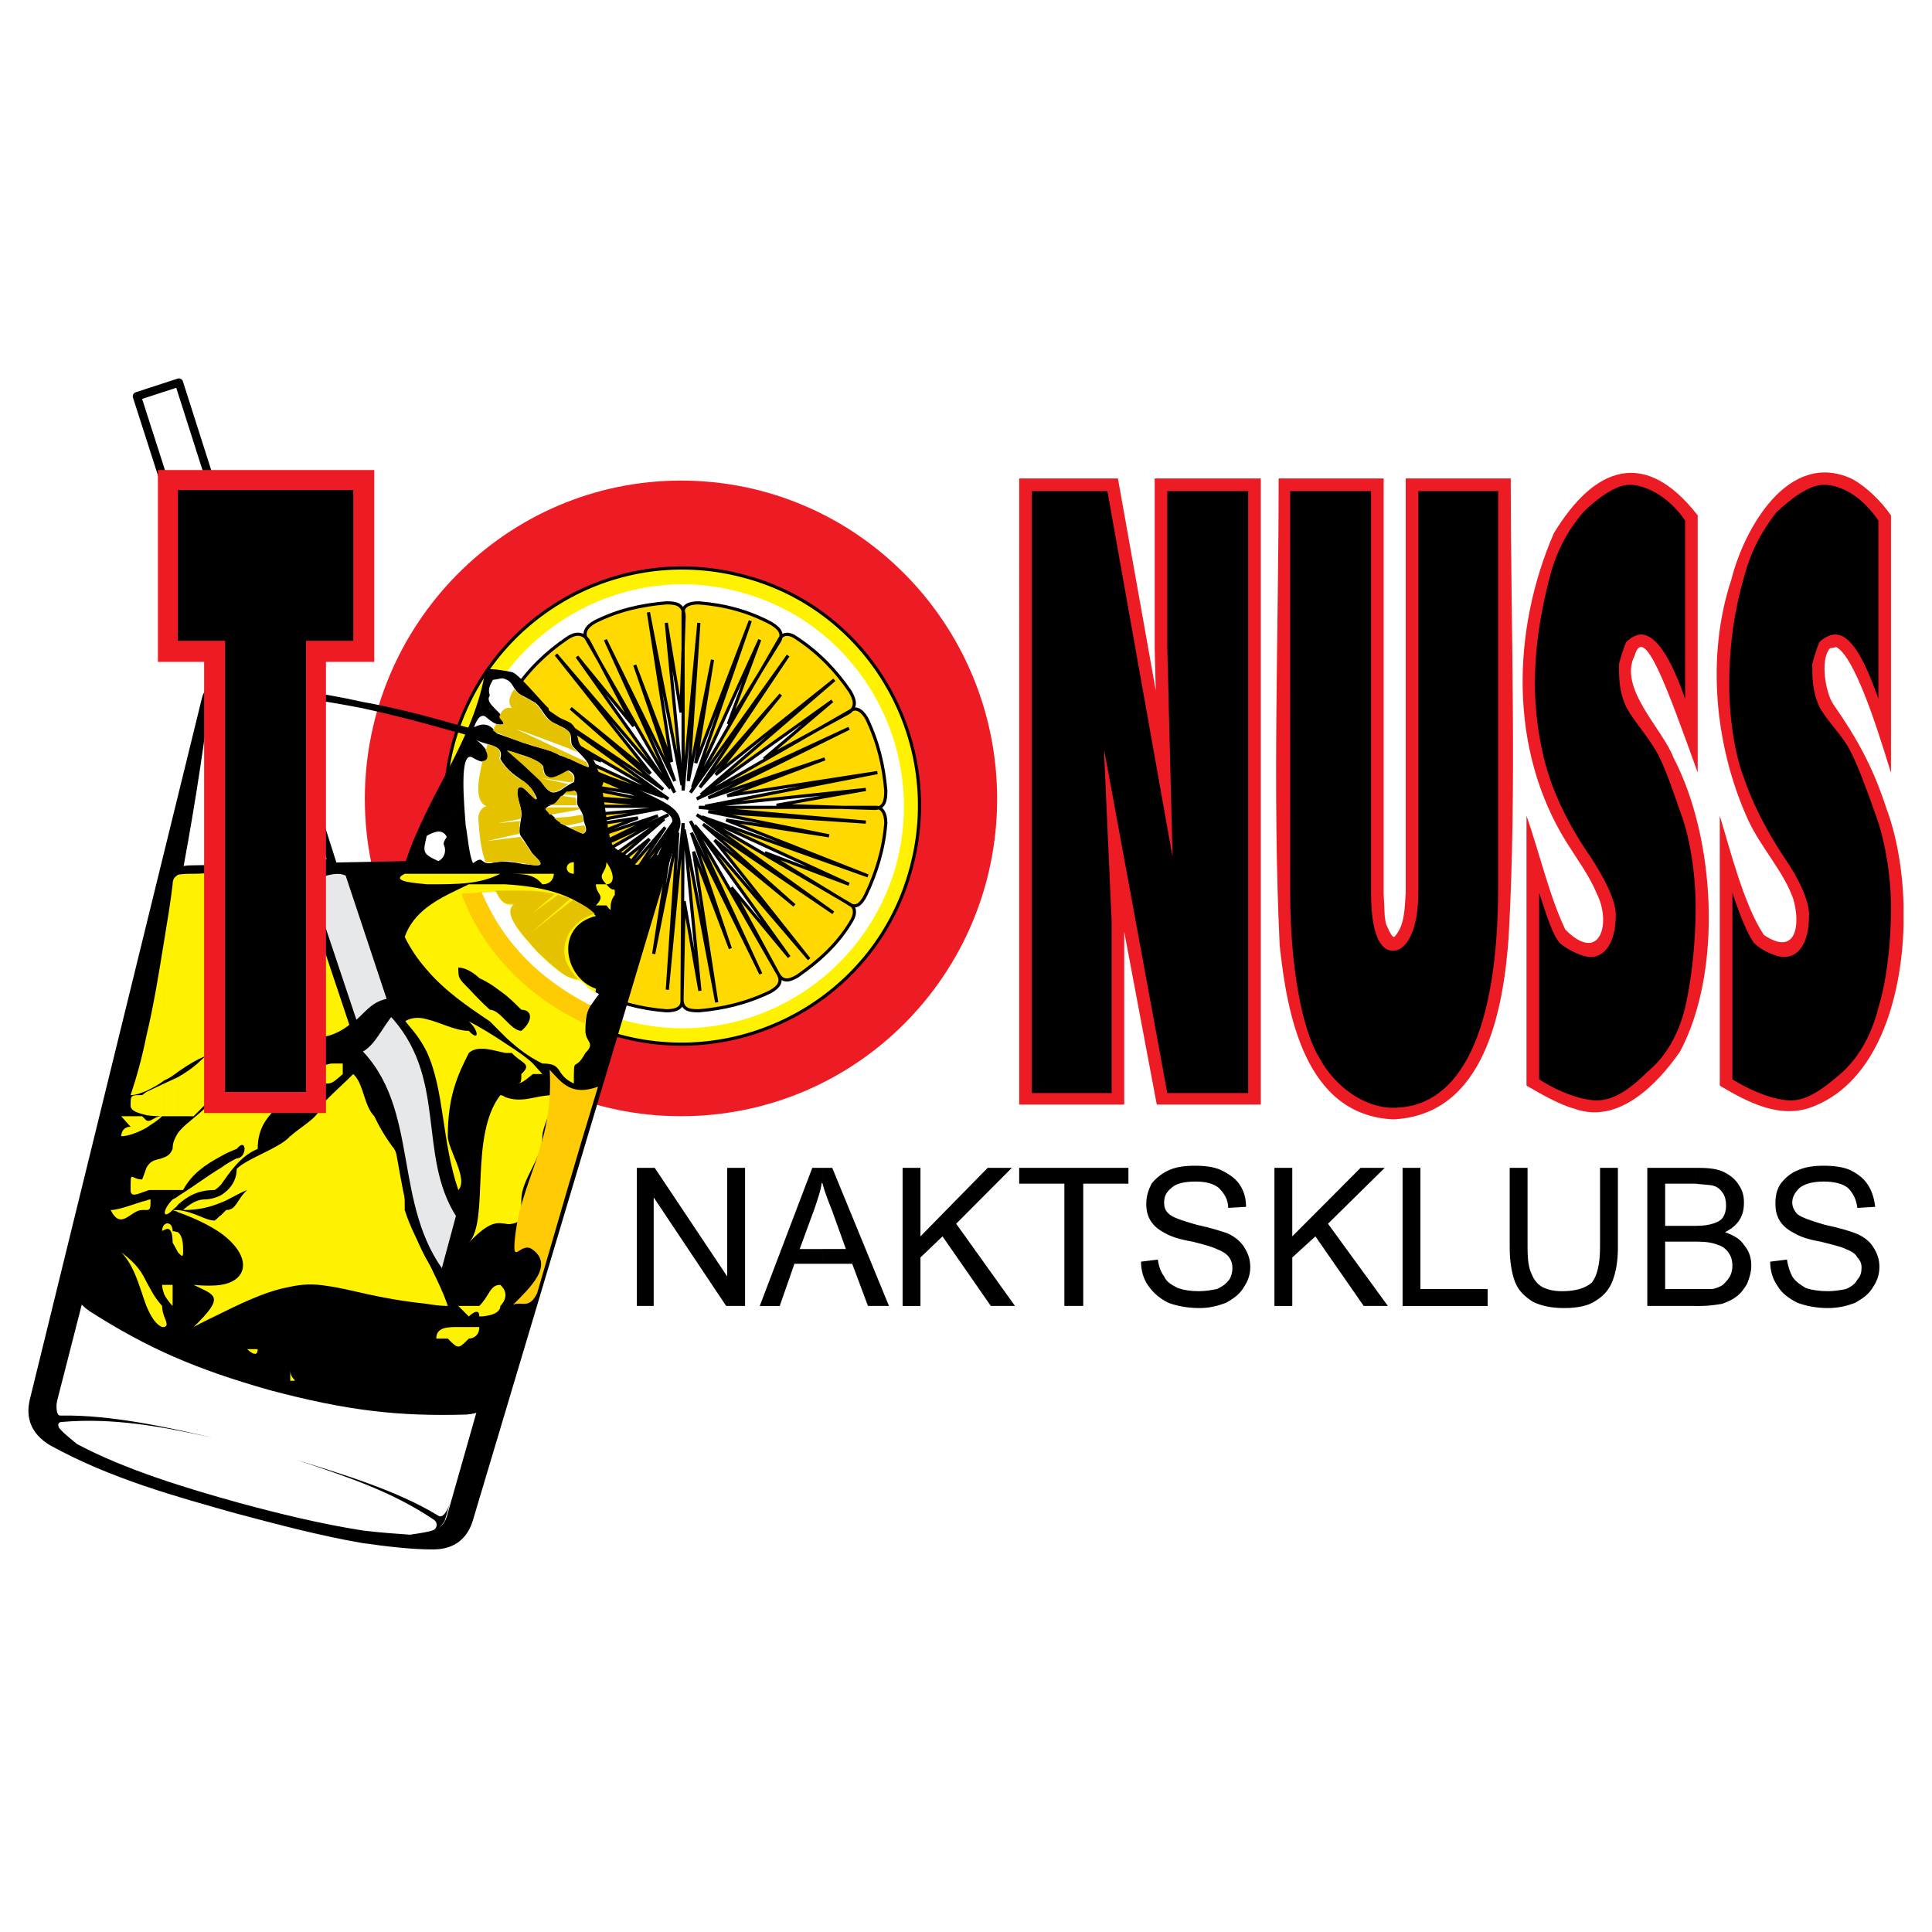
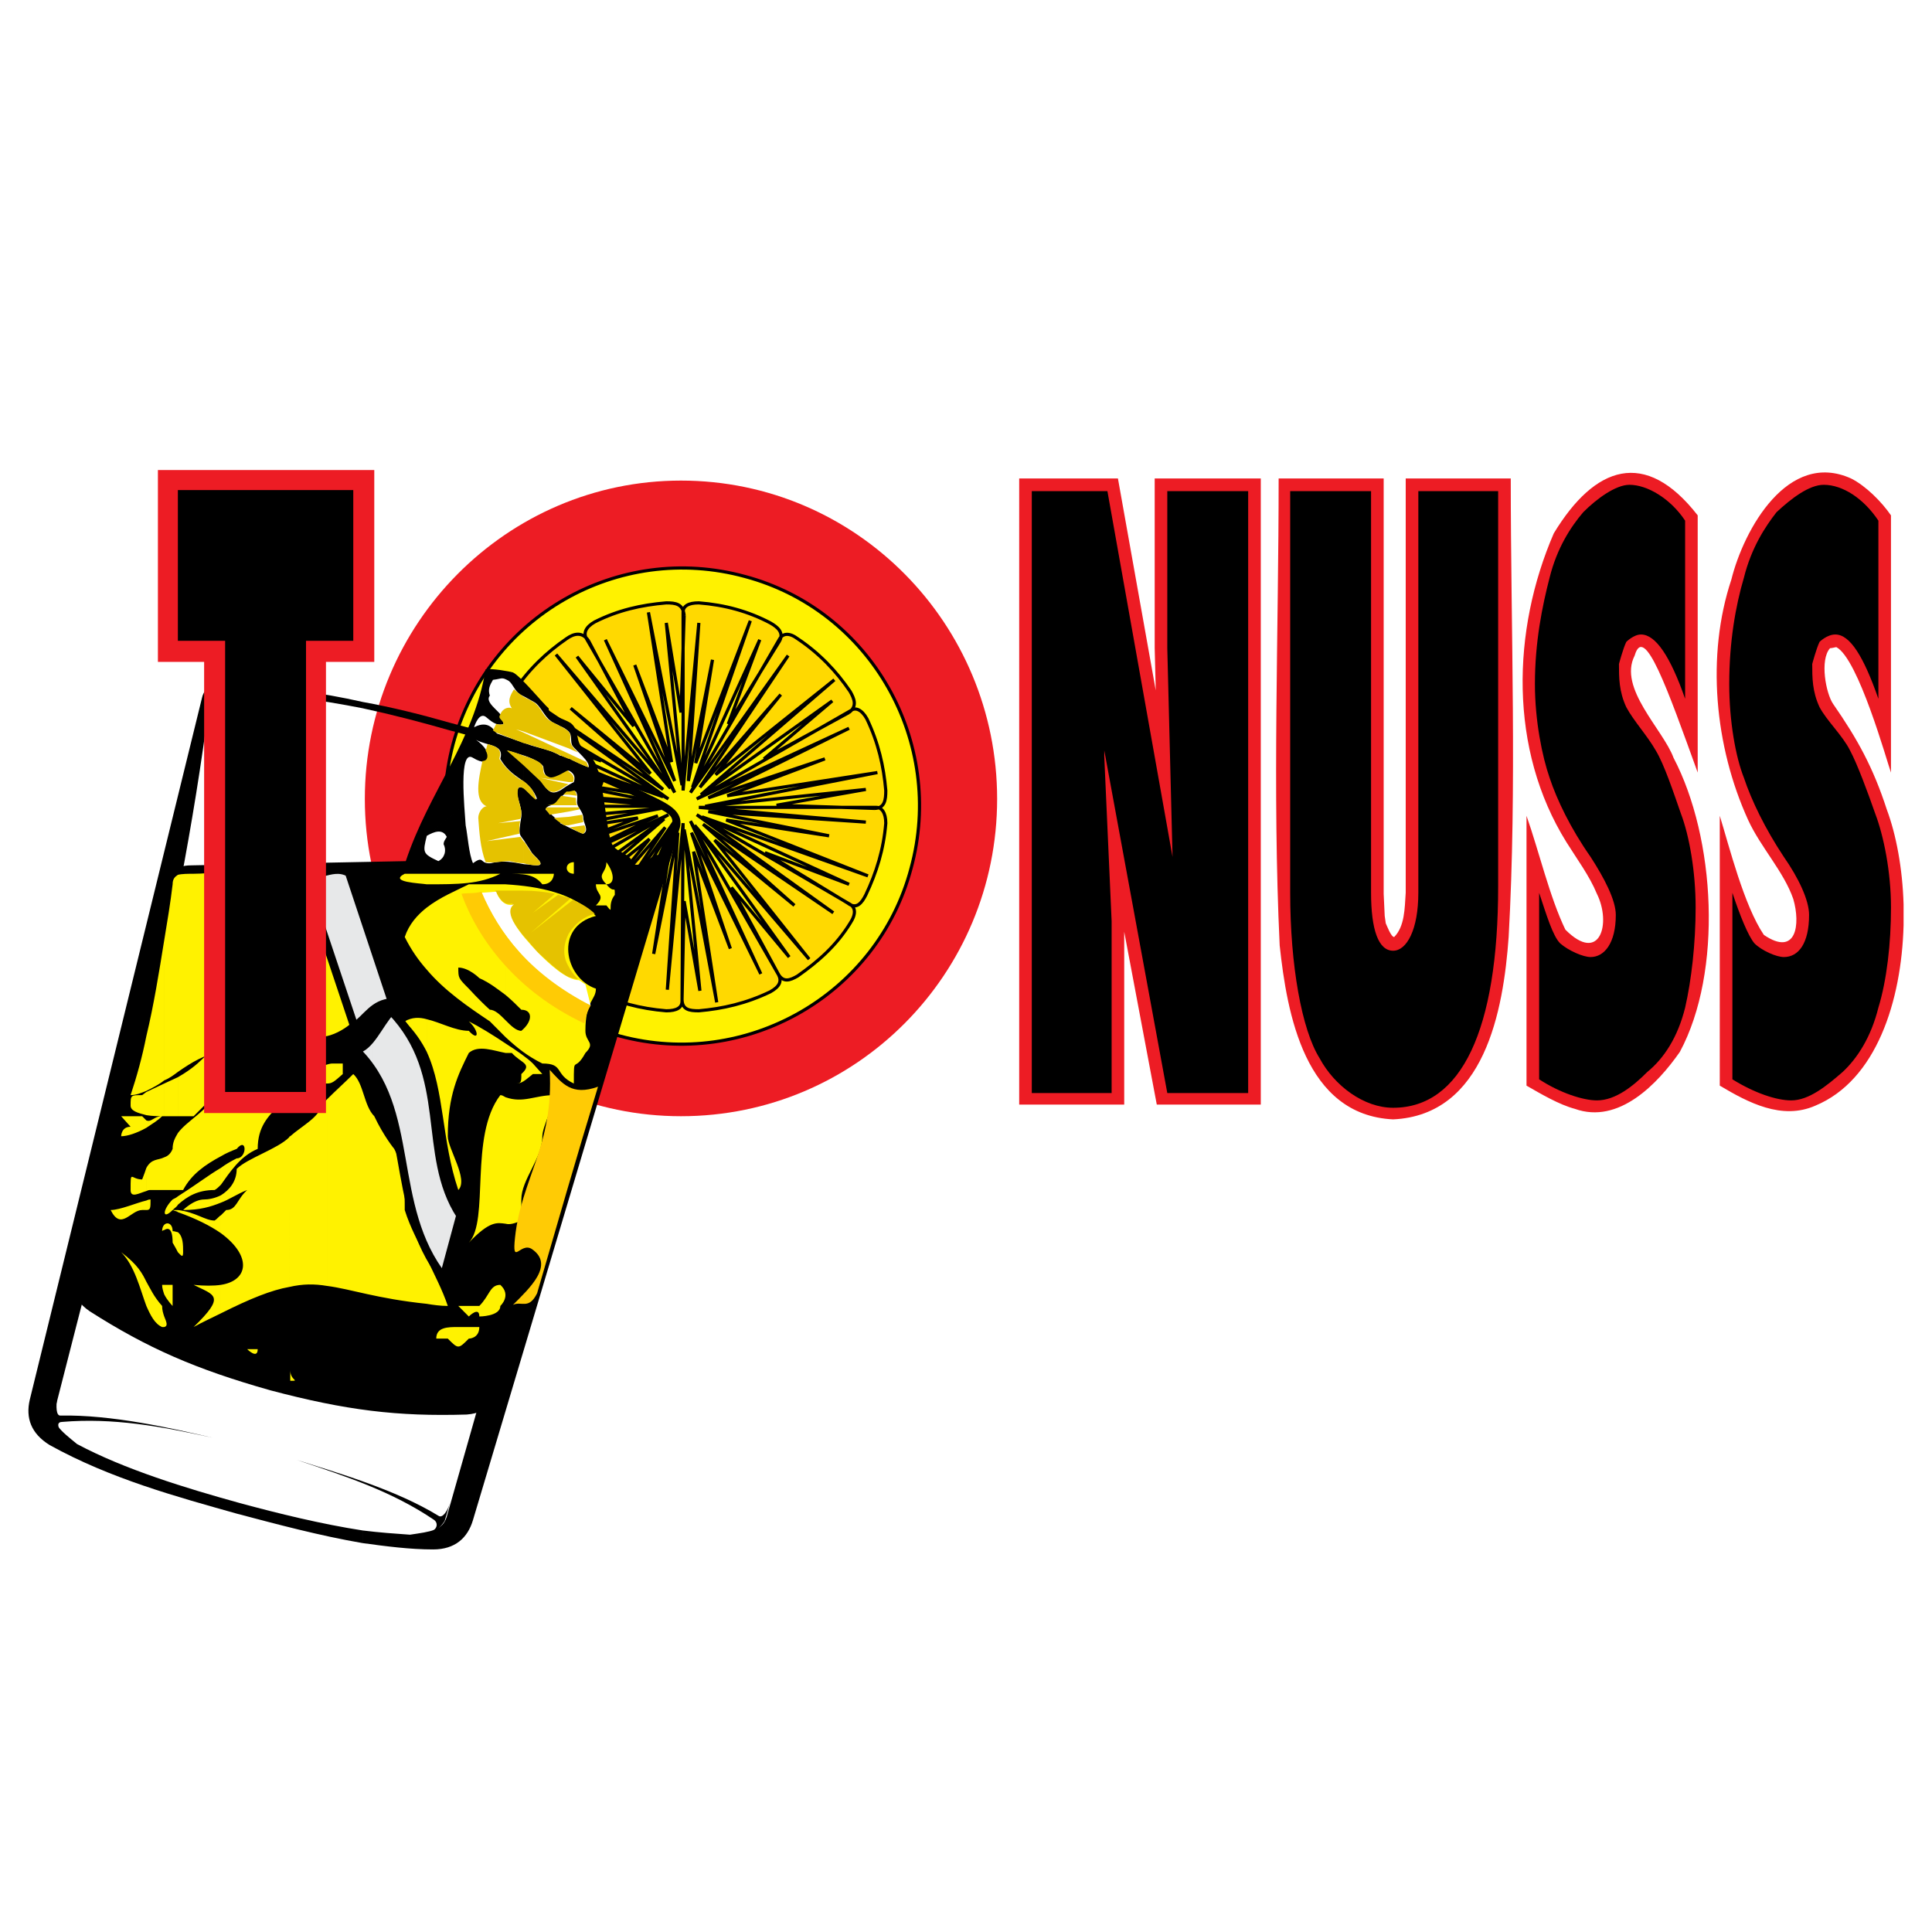
<svg xmlns="http://www.w3.org/2000/svg" version="1.0" id="Layer_1" x="0px" y="0px" width="192.756px" height="192.756px" viewBox="0 0 192.756 192.756" enable-background="new 0 0 192.756 192.756" xml:space="preserve">
  <g>
    <polygon fill-rule="evenodd" clip-rule="evenodd" fill="#FFFFFF" points="0,0 192.756,0 192.756,192.756 0,192.756 0,0  " />
    <path fill-rule="evenodd" clip-rule="evenodd" fill="#ED1C24" d="M67.942,47.948c17.5,0,31.542,14.303,31.542,31.761   c0,17.457-14.042,31.656-31.542,31.656v-8.836c12.575,0,22.741-10.305,22.741-22.82S80.517,56.993,67.942,56.993V47.948   L67.942,47.948z M67.942,111.365c-17.396,0-31.542-14.199-31.542-31.656c0-17.458,14.147-31.761,31.542-31.761v9.045   c-12.47,0-22.635,10.201-22.635,22.716s10.165,22.82,22.635,22.82V111.365L67.942,111.365z" />
    <path fill="none" stroke="#000000" stroke-width="0.316" stroke-miterlimit="2.613" d="M67.942,56.993   c12.576,0,22.741,10.201,22.741,22.716s-10.165,22.82-22.741,22.82c-12.47,0-22.635-10.305-22.635-22.82   S55.472,56.993,67.942,56.993" />
-     <polygon fill-rule="evenodd" clip-rule="evenodd" fill="#FFFFFF" stroke="#000000" stroke-width="0.828" stroke-linejoin="round" stroke-miterlimit="2.613" points="   28.645,86.229 13.659,39.535 17.851,38.167 33.151,86.125 28.645,86.229  " />
    <path fill-rule="evenodd" clip-rule="evenodd" fill="#FFF200" stroke="#000000" stroke-width="0.316" stroke-miterlimit="2.613" d="   M74.334,57.518C86.91,60.884,94.35,74.03,90.892,86.65c-3.353,12.619-16.452,20.086-29.028,16.721   C49.289,99.9,41.849,86.86,45.202,74.24C48.66,61.515,61.654,54.048,74.334,57.518L74.334,57.518z" />
-     <path fill-rule="evenodd" clip-rule="evenodd" fill="#FFFFFF" d="M73.915,59.096c11.737,3.155,18.653,15.355,15.51,27.134   c-3.249,11.778-15.405,18.825-27.142,15.565C50.546,98.639,43.63,86.44,46.773,74.661C50.022,62.882,62.178,55.835,73.915,59.096   L73.915,59.096z" />
    <path fill-rule="evenodd" clip-rule="evenodd" fill="#FFD900" d="M77.688,97.271l-4.087-7.151v1.998l2.306,5.047l-2.306-4.732   v7.783c1.048-0.316,2.201-0.736,3.249-1.262C77.792,98.428,78.002,97.902,77.688,97.271L77.688,97.271z M73.601,89.805v-0.421   l5.135,6.1l-5.135-7.151v-0.947l7.126,8.309l-7.126-8.939v-1.052l5.659,4.627l-5.659-5.048v-0.736l9.537,6.521l-9.537-6.836v-0.526   l11.213,6.521c0.524,0.315,0.628,0.946,0,1.893c-1.362,2.208-3.144,3.787-5.24,5.258c-0.733,0.42-1.467,0.736-1.991-0.315   L73.601,89.805L73.601,89.805z M73.601,83.074v-0.315l12.995,4.627l-12.995-5.153v-0.315l9.117,1.472l-9.117-1.788v-0.421   l12.785,0.841l-12.785-1.157V80.55h13.833c0.524,0,0.943,0.526,0.943,1.578c-0.209,2.629-0.943,4.943-1.991,7.151   c-0.419,0.841-0.943,1.472-1.781,0.841l-8.279-5.048l8.383,3.155L73.601,83.074L73.601,83.074z M73.601,80.024l12.785-1.262   l-8.907,1.577l9.746,0.315c1.048,0,1.152-0.841,1.152-1.788c-0.209-2.419-0.733-4.733-1.886-7.151   c-0.524-0.947-1.153-1.157-1.572-0.841l-11.318,6.521v0.42l11.108-5.153l-11.108,5.574v0.42l8.698-2.945l-8.698,3.26v0.316   l13.938-2.209l-13.938,2.734V80.024L73.601,80.024z M73.601,76.764v-0.526l9.642-8.414l-9.642,7.783v-0.947l4.297-5.363   l-4.297,4.943v-1.262l5.03-7.572l-5.03,7.152v-1.473l4.192-7.362c0.314-0.526,0.943-0.631,1.782,0   c2.201,1.473,3.877,3.26,5.24,5.259c0.419,0.736,0.733,1.472-0.105,2.103l-8.488,4.627l6.812-5.784L73.601,76.764L73.601,76.764z    M73.601,70.77v-0.946l2.201-5.995l-2.201,4.838v-2.945l1.258-3.786l-1.258,3.365v-4.417c1.048,0.315,2.201,0.736,3.249,1.262   c0.733,0.42,1.362,0.946,0.943,1.788L73.601,70.77L73.601,70.77z M73.601,90.121l-4.715-8.203l4.715,10.201V90.121L73.601,90.121z    M73.601,92.434v7.783c-1.257,0.314-2.62,0.525-3.877,0.631c-0.629,0-1.257,0-1.572-0.525V92.75l0.104-2.84l1.572,8.939   l-1.572-16.091l3.249,17.247l-2.306-15.039l3.668,9.676L68.99,83.074L73.601,92.434L73.601,92.434z M73.601,60.884v4.417   l-4.191,10.833l1.677-10.307l-2.41,12.095l1.048-15.775l-1.572,16.301V62.987l0.104-1.578c0-0.21,0-0.315-0.104-0.315v-0.21   c0.104-0.42,0.628-0.736,1.572-0.736C71.086,60.253,72.343,60.463,73.601,60.884L73.601,60.884z M73.601,65.721l-4.506,12.831   l4.506-9.886V65.721L73.601,65.721z M73.601,69.823l-0.943,2.419l0.943-1.473V69.823L73.601,69.823z M73.601,71.085l-4.715,7.993   l4.715-6.521V71.085L73.601,71.085z M73.601,72.978l-3.772,5.574l3.772-4.312V72.978L73.601,72.978z M73.601,74.661l-2.2,2.629   l2.2-1.683V74.661L73.601,74.661z M73.601,76.238l-3.667,3.05l3.667-2.524V76.238L73.601,76.238z M73.601,77.396l-4.086,2.313   l4.086-1.893V77.396L73.601,77.396z M73.601,78.237l-2.934,1.367l2.934-0.947V78.237L73.601,78.237z M73.601,78.973v0.316   l-1.048,0.105L73.601,78.973L73.601,78.973z M73.601,79.814v0.21l-3.248,0.421L73.601,79.814L73.601,79.814z M73.601,80.55v0.315   l-3.877-0.315H73.601L73.601,80.55z M73.601,81.181v0.421l-2.934-0.631L73.601,81.181L73.601,81.181z M73.601,81.917v0.315   l-1.152-0.42L73.601,81.917L73.601,81.917z M73.601,82.759v0.315l-3.562-1.578L73.601,82.759L73.601,82.759z M73.601,83.705v0.526   l-4.086-2.944L73.601,83.705L73.601,83.705z M73.601,84.546v0.736l-3.458-3.05L73.601,84.546L73.601,84.546z M73.601,85.704v1.052   l-2.305-2.945L73.601,85.704L73.601,85.704z M73.601,87.386v0.947l-4.296-5.995L73.601,87.386L73.601,87.386z M73.601,89.384v0.421   l-0.628-1.262L73.601,89.384L73.601,89.384z M68.152,92.75l-0.105,5.047V82.548l0.105-0.42L68.047,99.9c0,0,0,0.105,0,0.211   s0.105,0.211,0.105,0.211V92.75L68.152,92.75z M68.152,60.884v0.21c0-0.21,0-0.315-0.105-0.421v7.362l0.105-5.048v15.459v0.421   V61.094C68.152,60.989,68.152,60.989,68.152,60.884L68.152,60.884z M68.047,97.797v1.895c0,0.104,0,0.209,0,0.42   c-0.105,0.42-0.629,0.736-1.572,0.736c-1.258-0.105-2.515-0.316-3.668-0.631v-4.943l3.982-10.412l-1.572,10.307l2.41-12.095   l-1.048,15.67l1.467-16.196V97.797L68.047,97.797z M68.047,60.673v7.362l-0.105,3.05l-1.467-8.939l1.572,16.196l-3.354-17.248   l2.306,14.934l-3.668-9.675l3.982,11.569l-4.506-9.15v-7.993c1.153-0.315,2.41-0.526,3.668-0.631   C67.104,60.147,67.732,60.253,68.047,60.673L68.047,60.673z M62.807,94.748l4.296-12.305l-4.296,9.57V94.748L62.807,94.748z    M62.807,90.857l0.733-2.104l-0.733,1.262V90.857L62.807,90.857z M62.807,89.7l4.506-7.783l-4.506,6.416V89.7L62.807,89.7z    M62.807,87.912l3.563-5.364l-3.563,4.102V87.912L62.807,87.912z M62.807,86.229l1.991-2.524l-1.991,1.578V86.229L62.807,86.229z    M62.807,84.757l3.458-3.05l-3.458,2.524V84.757L62.807,84.757z M62.807,83.495l3.877-2.208l-3.877,1.788V83.495L62.807,83.495z    M62.807,82.759l2.83-1.367l-2.83,0.947V82.759L62.807,82.759z M62.807,81.917v-0.21l0.838-0.105L62.807,81.917L62.807,81.917z    M62.807,81.181v-0.315l3.144-0.21L62.807,81.181L62.807,81.181z M62.807,80.445v-0.316l3.772,0.316H62.807L62.807,80.445z    M62.807,79.814v-0.315l2.725,0.526L62.807,79.814L62.807,79.814z M62.807,79.078v-0.21l0.943,0.315L62.807,79.078L62.807,79.078z    M62.807,78.342l3.353,1.157l-3.353-1.577V78.342L62.807,78.342z M62.807,77.396l3.877,2.313l-3.877-2.84V77.396L62.807,77.396z    M62.807,76.554l3.353,2.209l-3.353-2.945V76.554L62.807,76.554z M62.807,75.397l2.096,1.788l-2.096-2.734V75.397L62.807,75.397z    M62.807,73.819l4.087,4.838l-4.087-5.784V73.819L62.807,73.819z M62.807,71.821l0.419,0.631l-0.419-0.946V71.821L62.807,71.821z    M62.807,71.19l4.506,7.888l-4.506-9.991V71.19L62.807,71.19z M62.807,60.779v7.993l-2.41-4.943l2.41,5.258v2.104l-4.296-7.467   c-0.314-0.526-0.105-1.157,0.838-1.683C60.501,61.515,61.654,61.094,62.807,60.779L62.807,60.779z M62.807,71.506l-4.087-7.572   c-0.629-0.946-1.467-0.736-2.201-0.21c-1.991,1.367-3.772,3.05-5.24,5.259c-0.524,0.841-0.419,1.472,0.105,1.788l11.422,6.626   v-0.526l-9.746-6.941l9.746,6.625v-0.736l-5.868-5.153l5.868,4.732v-0.946l-7.335-9.15l7.335,8.519v-0.946l-5.24-7.362l5.24,6.31   V71.506L62.807,71.506z M62.807,77.921l-11.318-5.153l8.488,3.155l-8.279-5.048c-0.943-0.526-1.467,0.105-1.991,0.841   c-1.048,2.313-1.677,4.522-1.886,7.256c0,1.052,0.419,1.473,0.943,1.473h14.042v-0.316l-12.89-1.157l12.89,0.841v-0.315   l-9.327-1.893l9.327,1.473v-0.21l-13.204-5.153l13.204,4.627V77.921L62.807,77.921z M62.807,80.866v0.315L48.66,83.916   l14.147-2.208v0.21l-8.803,3.365l8.803-2.944v0.42l-11.318,5.574l11.318-5.259v0.421l-11.422,6.625   c-0.524,0.315-1.153,0.105-1.677-0.736c-1.153-2.418-1.677-4.732-1.886-7.256c0-0.841,0.105-1.683,1.257-1.683l9.641,0.21   l-8.803,1.473L62.807,80.866L62.807,80.866z M62.807,84.231l-9.641,6.941l6.917-5.784l-8.488,4.627   c-1.048,0.526-0.733,1.367-0.209,2.103c1.362,1.998,3.039,3.787,5.24,5.258c0.838,0.525,1.467,0.42,1.781-0.105l4.401-7.571v-1.367   l-5.135,7.256l5.135-7.677V86.65l-4.506,5.153l4.506-5.574v-0.947l-9.851,7.888l9.851-8.414V84.231v5.785l-4.296,6.94   c-0.629,1.052,0,1.577,0.838,1.999c1.152,0.525,2.201,0.945,3.458,1.262v-4.943l-1.467,3.787l1.467-4.312v-2.734l-2.306,5.152   l2.306-6.309v-0.841V84.231L62.807,84.231z" />
    <path fill="none" stroke="#000000" stroke-width="0.316" stroke-miterlimit="2.613" d="M77.688,97.271l-8.803-15.354   l7.021,15.249L68.99,83.074l3.878,11.569l-3.668-9.676l2.306,15.039l-3.249-17.247l1.572,16.091l-1.572-8.939l-0.209,9.781    M68.047,99.691c0,1.051,0.733,1.156,1.677,1.156c2.41-0.211,4.716-0.736,7.126-1.893c0.943-0.527,1.152-1.053,0.838-1.684    M84.814,90.226l-15.3-8.939l13.623,9.781l-12.995-8.834l9.117,8.098l-7.964-6.521l9.431,11.884L69.304,82.338l9.432,13.146   l-5.764-6.941l4.611,8.518 M77.583,97.062c0.524,1.052,1.258,0.735,1.991,0.315c2.096-1.472,3.877-3.05,5.24-5.258   c0.628-0.946,0.524-1.577,0-1.893 M87.434,80.55h-17.71l16.662,1.472l-15.719-1.051l12.051,2.418l-10.27-1.577l14.147,5.574   l-16.557-5.89l14.671,6.731l-8.383-3.155l8.279,5.048 M84.604,90.121c0.838,0.631,1.362,0,1.781-0.841   c1.048-2.208,1.781-4.522,1.991-7.151c0-1.052-0.419-1.578-0.943-1.578 M84.919,70.875l-15.405,8.834l15.195-7.046l-14.042,6.941   l11.632-3.892l-9.746,3.681l14.986-2.314l-17.186,3.366l16.033-1.683l-8.907,1.577l9.746,0.316 M87.224,80.656   c1.048,0,1.152-0.842,1.152-1.788c-0.209-2.419-0.733-4.732-1.886-7.151c-0.524-0.947-1.153-1.157-1.572-0.841 M77.792,63.723   l-8.907,15.355l9.746-13.672l-8.802,13.146l8.069-9.255L71.4,77.29l11.842-9.465L69.933,79.289l13.099-9.36l-6.812,5.784   l8.488-4.627 M84.709,71.085c0.838-0.631,0.524-1.367,0.105-2.103c-1.362-1.999-3.039-3.786-5.24-5.259   c-0.838-0.631-1.467-0.526-1.782,0 M68.152,61.094v17.773l1.572-16.722l-1.048,15.775l2.41-12.095l-1.677,10.307l5.449-14.198   l-5.764,16.617l6.707-14.724l-3.144,8.414l5.135-8.309 M77.792,63.934c0.419-0.841-0.209-1.367-0.943-1.788   c-2.201-1.157-4.506-1.788-7.126-1.998c-1.048,0-1.572,0.315-1.572,0.946 M58.511,63.723l8.803,15.355l-6.917-15.25l6.917,14.093   l-3.982-11.569l3.668,9.675l-2.306-14.934l3.354,17.248l-1.572-16.196l1.467,8.939l0.314-9.675 M68.256,61.41   c-0.104-1.157-0.838-1.262-1.781-1.262c-2.515,0.21-4.821,0.736-7.126,1.893c-0.943,0.526-1.153,1.157-0.838,1.683 M68.047,99.9   l0.105-17.772L66.58,98.744l1.048-15.67l-2.41,12.095l1.572-10.307L61.34,99.061l5.763-16.617l-6.602,14.723l3.039-8.413   l-5.03,8.203 M58.511,96.956c-0.629,1.052,0,1.577,0.838,1.999c2.201,1.051,4.506,1.682,7.126,1.893   c1.048,0,1.572-0.316,1.572-0.947 M58.406,97.271l8.908-15.354l-9.641,13.672l8.698-13.041l-8.069,9.255l6.497-8.098L52.957,93.17   l13.309-11.463l-13.099,9.465l6.917-5.784l-8.488,4.627 M51.594,90.016c-1.048,0.526-0.733,1.367-0.209,2.103   c1.362,1.999,3.039,3.787,5.24,5.258c0.838,0.525,1.467,0.42,1.781-0.105 M51.385,90.121l15.3-8.834l-15.195,7.046l14.147-6.941   l-11.632,3.891l9.641-3.681L48.66,83.916l17.291-3.26l-16.034,1.472l8.803-1.472l-9.641-0.21 M49.079,80.445   c-1.152,0-1.257,0.841-1.257,1.683c0.209,2.524,0.733,4.838,1.886,7.256c0.524,0.842,1.153,1.052,1.677,0.736 M48.765,80.445H66.58   l-16.662-1.473l15.614,1.052L53.48,77.606l10.27,1.577l-14.147-5.469l16.557,5.784l-14.671-6.73l8.488,3.155l-8.279-5.048    M51.699,70.875c-0.943-0.526-1.467,0.105-1.991,0.841c-1.048,2.313-1.677,4.522-1.886,7.256c0,1.052,0.419,1.473,0.943,1.473    M51.385,70.77l15.3,8.939l-13.624-9.781l13.099,8.834l-9.221-8.098l7.964,6.521l-9.431-11.884l11.422,13.356l-9.327-13.146   l5.659,6.941l-4.506-8.519 M58.72,63.934c-0.629-0.946-1.467-0.736-2.201-0.21c-1.991,1.367-3.772,3.05-5.24,5.259   c-0.524,0.841-0.419,1.472,0.105,1.788" />
    <path fill-rule="evenodd" clip-rule="evenodd" d="M36.189,153.957c2.306,0.316,4.716,0.631,7.021,0.631   c2.2,0,3.458-1.156,3.982-2.943l20.644-69.096c0.315-1.367-0.733-2.103-2.2-2.839c-6.498-3.26-13.309-5.679-20.645-7.572   c-2.934-0.841-5.868-1.577-8.803-2.103v0.631c2.935,0.631,5.764,1.367,8.698,2.208c7.23,1.893,14.251,4.312,20.854,7.782   c1.048,0.526,1.677,0.947,1.153,1.893c-9.746,22.926-15.719,45.749-22.321,68.78c-0.419,1.367-1.572,1.473-3.668,1.789   c-1.467-0.105-3.039-0.211-4.716-0.422V153.957L36.189,153.957z M23.614,151.014c3.982,1.051,8.279,2.207,12.575,2.943v-1.262   c-4.087-0.631-8.383-1.682-12.261-2.734c-5.344-1.473-11.527-3.365-16.243-5.889c-1.677-1.367-2.62-2.104-2.2-3.471   c5.868-23.137,12.26-45.854,15.404-70.568c0.105-1.157,0.838-1.157,1.991-1.052c4.506,0.21,9.012,0.841,13.309,1.683v-0.631   c-4.191-0.947-8.383-1.473-12.68-1.788c-1.676-0.21-3.039,0-3.353,1.367L2.97,139.654c-0.419,1.789,0.105,3.365,1.991,4.523   C11.039,147.543,17.641,149.33,23.614,151.014L23.614,151.014z" />
    <path fill-rule="evenodd" clip-rule="evenodd" d="M65.322,85.283c0.943,0,1.153,0.421,0.733,1.052   c-1.677,4.207-3.353,8.519-4.82,12.935c-4.925,13.463-8.593,26.818-12.575,40.385c-0.314,1.053-0.838,1.367-2.096,1.473   c-6.917,0.211-12.051-0.42-19.597-2.418c-7.44-2.104-12.261-4.207-18.024-7.889c-1.048-0.736-1.362-1.262-1.153-2.312   c3.458-13.777,7.021-27.029,9.536-41.227c0.209-0.736,0.838-0.947,1.781-0.947l21.378-0.42c2.305-6.941,6.812-11.989,7.964-19.141   c0.629-0.105,2.411,0.21,2.725,0.315c0.734,0.316,3.144,3.261,3.563,3.576c0,0.315,0.21,0.631,0.524,0.736   c0.524,0.21,1.152,0.42,1.677,0.736c0.943,0.736,0.419,1.893,1.257,2.524c0.419,0.421,1.153,1.157,1.362,1.893   c0.419,1.473,1.048,0.631,0.419,2.104c0.21-0.21,0.629,4.627,1.048,5.469c0.314,0.841,1.572,0.946,1.991,1.683   C63.226,86.86,64.588,85.914,65.322,85.283L65.322,85.283z" />
    <path fill-rule="evenodd" clip-rule="evenodd" fill="#FFF200" d="M50.441,122.092v-12.621c1.782,0.631,2.934-0.209,4.821-0.209   c0,1.051-1.153,3.154-1.153,4.102c0,2.207-2.096,4.311-2.096,6.309c0,1.053,0,1.053,0,2.104   C51.28,122.092,50.861,122.197,50.441,122.092L50.441,122.092z M50.441,105.055v-0.947c1.153,0.736,2.201,1.473,2.725,1.998   l0.943,1.053c-0.943,0-0.943,0-0.943,0c-1.152,0.945-1.152,0.945-2.096,0.945c0.943,0,0.943,0,0.943-0.945   c1.152-1.053,0-1.053-0.943-2.104C50.861,105.055,50.651,105.055,50.441,105.055L50.441,105.055z M50.441,103.477   c1.257,1.156,2.201,1.893,3.668,2.629c2.201,0,1.153,1.053,3.144,1.998c0-3.049,0-0.945,1.153-3.049c1.048-1.053,0-1.053,0-2.209   c0-3.051,1.048-3.051,1.048-4.207c-3.144-1.051-4.191-6.205,0-7.256c-2.305-2.314-5.659-2.945-9.012-3.155V99.27   c0.629,0.525,1.153,1.053,1.572,1.473c1.152,0,1.152,1.156,0,2.104c-0.524,0-1.048-0.525-1.572-1.051V103.477L50.441,103.477z    M50.441,87.176c1.362,0,2.725,0,2.725,0s0.943,0,2.096,0c0,0,0,1.051-1.153,1.051C53.271,87.176,52.223,87.176,50.441,87.176   L50.441,87.176z M57.253,87.176c0-1.157,0-1.157,0-1.157C56.31,86.019,56.31,87.176,57.253,87.176   C57.253,87.176,58.406,87.176,57.253,87.176L57.253,87.176z M60.501,86.019c0.839,1.157,0.839,2.208,0,2.208   c0.839,1.052,0.839,0,0.839,1.052c-0.839,1.052,0,2.104-0.839,1.052h-1.048c1.048-1.052,0-1.052,0-2.104c0,0,0,0,1.048,0   C59.454,87.176,60.501,87.176,60.501,86.019L60.501,86.019z M50.441,87.176c-0.209,0-0.314,0-0.524,0   c-2.096,1.051-4.192,1.051-7.335,1.051c0.104,0,0.104,0,0,0v-1.051c1.048,0,2.201,0,4.191,0   C46.773,87.176,48.66,87.176,50.441,87.176L50.441,87.176z M50.441,88.228c-1.257,0-2.515,0-3.668,0   c-1.257,0.631-2.829,1.262-4.191,2.314v6.204c1.781,2.104,4.087,3.682,6.288,5.153c0.629,0.631,1.048,1.053,1.572,1.578v-1.682   c-0.524-0.527-1.048-1.053-1.572-1.053c-1.048-0.947-2.096-2.104-2.096-2.104c-1.048-1.051-1.048-1.051-1.048-2.103   c1.048,0,2.096,1.052,2.096,1.052c1.153,0.525,1.886,1.156,2.62,1.682V88.228L50.441,88.228z M50.441,104.107v0.947   c-1.152-0.211-2.725-0.842-3.668,0c-1.048,2.104-2.096,4.207-2.096,8.309c0,1.262,2.096,4.311,1.048,5.363   c-1.677-4.943-1.362-9.887-3.144-13.777v-3.26c1.362,0.314,2.829,1.156,4.191,1.156c1.048,1.156,1.048,0,0-0.947   C47.822,102.426,49.184,103.266,50.441,104.107L50.441,104.107z M50.441,109.471c-0.209-0.105-0.314-0.209-0.524-0.209   c-3.144,4.102-1.048,12.514-3.144,14.723c2.096-2.209,2.83-1.998,3.668-1.893V109.471L50.441,109.471z M42.582,130.084v-4.521   c0.733,1.578,1.572,3.154,2.096,4.732C43.944,130.295,43.211,130.189,42.582,130.084L42.582,130.084z M47.822,132.398   c-1.048,0-2.096,0-2.096,0c-1.048,0-2.2,0-2.2,1.156h1.152c1.048,1.053,1.048,1.053,2.096,0   C46.773,133.555,47.822,133.555,47.822,132.398L47.822,132.398z M46.773,131.346c0,0,1.048-1.051,1.048,0c0,0,2.096,0,2.096-1.051   c0,0,1.153-1.053,0-2.104c-1.048,0-1.048,1.051-2.096,2.104h-2.096L46.773,131.346L46.773,131.346z M32.626,103.371   c0.943-0.209,1.991-0.842,2.62-1.473l-2.62-7.466V103.371L32.626,103.371z M42.582,87.176v1.051   c-0.629-0.105-3.877-0.21-2.201-1.051C41.22,87.176,41.849,87.176,42.582,87.176L42.582,87.176z M42.582,90.542v6.204   c-0.838-0.946-1.572-1.998-2.201-3.26C40.8,92.224,41.639,91.277,42.582,90.542L42.582,90.542z M42.582,101.689v3.26   c-0.524-1.053-1.258-2.104-2.201-3.051C41.115,101.479,41.849,101.479,42.582,101.689L42.582,101.689z M42.582,125.562v4.521   c-5.03-0.525-7.545-1.473-9.956-1.787v-18.615c0.838-0.842,1.782-1.684,2.62-2.523c1.048,0.945,1.048,3.154,2.096,4.207   c0.943,1.998,1.991,3.26,1.991,3.26c1.048,1.998,1.048,4.102,1.048,6.1C40.905,122.406,41.744,123.984,42.582,125.562   L42.582,125.562z M32.626,108.104c0.524,0,0.734-0.209,1.572-0.945v-1.053l0,0c-1.048,0-1.048,0-1.048,0s-0.21,0-0.524,0.105   V108.104L32.626,108.104z M42.582,88.228h-0.105H42.582L42.582,88.228z M28.854,102.951c0.733-0.316,1.467-0.316,2.096-0.105   c0.419,0.525,1.048,0.631,1.677,0.525v-8.938l-2.62-7.256c-0.419-0.21-0.734-0.316-1.153-0.316V102.951L28.854,102.951z    M32.626,106.211v1.893c-0.209,0-0.419,0-0.628,0v1.158c-1.048,0-1.048,0-1.048-1.158c0,0,0,0,0-0.945l0,0   C31.579,106.631,32.208,106.316,32.626,106.211L32.626,106.211z M32.626,109.682v18.615c-1.257-0.211-2.41-0.211-3.772,0.105   v-14.936c0,0,0-0.104,0.105-0.104c1.048-0.947,3.039-1.998,3.039-3.051C32.208,110.102,32.417,109.893,32.626,109.682   L32.626,109.682z M28.854,110.523c0.629,0.209,1.153,0.525,1.153-0.211v-1.051c-0.419,0-0.838-0.105-1.153,0V110.523   L28.854,110.523z M28.854,106.947c0.524-0.736,1.258-1.367,2.096-1.893c-0.628,0-1.362,0.525-2.096,0.84V106.947L28.854,106.947z    M28.854,105.055v-1.053c0.419,0,0.838,0,1.153,0c0,0,0.943,0,0.943,1.053C30.321,105.055,29.587,105.055,28.854,105.055   L28.854,105.055z M28.959,136.711L28.959,136.711c0,1.051,0,1.051,0,1.051C30.007,137.762,28.959,137.762,28.959,136.711   L28.959,136.711z M22.042,104.949c0.524,0,1.048,0,1.572,0.105c1.467,0,3.458-1.578,5.24-2.104V86.86   c-2.096-0.42-4.296-0.105-6.812,0.105v17.667c0.314,0.105,0.838,0.211,1.572,0.422l3.144,1.051c-2.096,1.053-2.096,0-3.144,1.053   c0,0.631-0.943,0.84-1.572,1.262V104.949L22.042,104.949z M28.854,104.002v1.053c-0.314,0-0.733,0-1.048,0   c-1.048,0-1.048,0-1.048,0C26.758,104.318,27.806,104.107,28.854,104.002L28.854,104.002z M28.854,105.895v1.053   c-0.733,0.947-1.048,2.104-1.048,3.365c-1.048,1.053-2.096,2.104-2.096,4.312c-1.782,0.736-2.83,2.418-3.668,3.576v-1.684   c0.419-0.314,0.943-0.631,1.572-0.947c1.048,0,1.048-2.207,0-0.945c-0.524,0.209-1.048,0.42-1.572,0.736v-6.205   c0.838-0.316,1.781-1.158,2.62-1.998l1.048,0.945c1.048-0.945,2.096-0.945,2.096-1.998C28.121,106.105,28.54,106,28.854,105.895   L28.854,105.895z M28.854,109.262c-0.629,0.104-1.048,0.314-1.048,1.051c0.314,0,0.733,0.105,1.048,0.211V109.262L28.854,109.262z    M28.854,113.467c-1.153,1.158-4.192,2.104-5.24,3.156c0,1.262-0.733,2.104-1.572,2.629v0.736c0.838-0.316,1.572-0.842,2.62-1.262   c-1.048,0.945-1.048,1.998-2.096,1.998c0,0,0,0-0.524,0.525v1.787c3.144,2.314,2.725,4.734,0,5.154v2.84   c2.934-1.473,5.03-2.314,6.812-2.629V113.467L28.854,113.467z M24.662,134.607c0,0,1.048,1.051,1.048,0   C26.758,134.607,25.71,134.607,24.662,134.607L24.662,134.607z M17.746,106.947c1.362-0.947,2.725-1.787,4.297-1.998v3.471   c-0.314,0.211-0.628,0.42-0.628,0.842c-1.048,1.051-1.048,1.051-2.096,2.104c-0.838,0-0.943,0-1.572,0v-3.893l0.524-0.314   c2.515-1.578,2.41-2.631,3.772-2.525V86.966c-0.838,0.105-1.782,0.21-2.725,0.21c-0.524,0-1.153,0-1.572,0.105V106.947   L17.746,106.947z M22.042,109.156v6.205c-1.572,0.842-2.935,1.787-3.772,3.365c-0.209,0-0.314,0-0.524,0v-5.68   c0.943-1.262,2.935-2.209,3.668-3.785C21.624,109.262,21.833,109.156,22.042,109.156L22.042,109.156z M22.042,116.518   c-1.258,0.736-2.305,1.578-4.297,2.84v0.842c0.943-0.842,1.992-1.473,3.668-1.473c0.209-0.105,0.419-0.316,0.628-0.525V116.518   L22.042,116.518z M22.042,119.252v0.736c-1.048,0.42-2.096,0.736-3.772,0.736c0,0,1.048-1.053,2.096-1.053   C20.785,119.672,21.414,119.568,22.042,119.252L22.042,119.252z M22.042,121.25v1.787c-1.048-0.734-2.515-1.471-4.297-2.102v-0.211   c1.782,0.211,2.725,1.051,3.668,1.051C21.728,121.566,21.833,121.355,22.042,121.25L22.042,121.25z M22.042,128.191v2.84   c-0.838,0.42-1.782,0.842-2.725,1.367c3.249-3.156,2.096-3.156,0-4.207C20.366,128.297,21.309,128.297,22.042,128.191   L22.042,128.191z M17.746,124.932c0.315,0.314,0.524,0.631,0.524,0c0-0.736,0-1.578-0.524-1.998V124.932L17.746,124.932z    M16.384,107.789c0.524-0.211,0.943-0.525,1.362-0.842V87.281c-0.314,0.21-0.523,0.42-0.523,0.946   c-0.209,1.788-0.524,3.681-0.838,5.574V107.789L16.384,107.789z M17.746,107.473v3.893c-0.104,0-0.314,0-0.523,0s-0.524,0-0.838,0   v-3.262L17.746,107.473L17.746,107.473z M17.746,113.047v5.68c-0.523,0-0.943,0-1.362,0v-3.262c0.314-0.104,0.629-0.314,0.838-0.84   C17.222,113.994,17.432,113.572,17.746,113.047L17.746,113.047z M17.746,119.357v0.842c-0.104,0.209-0.314,0.314-0.523,0.525   c-1.048,1.051-1.048,0,0-1.053C17.432,119.568,17.641,119.463,17.746,119.357L17.746,119.357z M17.746,120.725   c-0.104,0-0.314,0-0.523,0c0.209,0.105,0.419,0.105,0.523,0.211V120.725L17.746,120.725z M17.746,122.934v1.998   c-0.209-0.422-0.523-0.947-0.523-0.947c0-1.578-0.524-1.473-0.838-1.262v-0.525c0.314-0.316,0.838-0.105,0.838,0.631   C17.432,122.828,17.641,122.934,17.746,122.934L17.746,122.934z M16.384,132.398v-1.053   C16.593,131.873,16.803,132.293,16.384,132.398L16.384,132.398z M16.384,129.139v-0.947c0.209,0,0.419,0,0.838,0v2.104   C17.222,130.295,16.698,129.77,16.384,129.139L16.384,129.139z M14.602,108.84c0.629-0.314,1.257-0.631,1.782-1.051V93.801   c-0.524,3.26-1.048,6.521-1.782,9.57V108.84L14.602,108.84z M16.384,108.104v3.262c-0.524,0-1.153,0-1.782-0.105v-2.314   L16.384,108.104L16.384,108.104z M16.384,115.465v3.262c-0.838,0-1.362,0-1.362,0c-0.105,0-0.21,0-0.419,0.105v-2.314   C15.126,115.57,15.755,115.781,16.384,115.465L16.384,115.465z M16.384,122.197v0.525c-0.105,0-0.21,0.105-0.21,0.105   C16.174,122.512,16.279,122.303,16.384,122.197L16.384,122.197z M16.384,128.191v0.947c-0.105-0.316-0.21-0.631-0.21-0.947   C16.174,128.191,16.174,128.191,16.384,128.191L16.384,128.191z M16.384,131.346c-0.105-0.314-0.21-0.631-0.21-1.051   c-0.838-0.947-1.152-1.684-1.572-2.42v2.42c0.419,0.945,0.838,1.787,1.572,2.104c0.105,0,0.21,0,0.21,0V131.346L16.384,131.346z    M14.602,120.725v-0.947c0.209-0.105,0.314-0.105,0.419-0.105C15.021,120.514,15.021,120.725,14.602,120.725L14.602,120.725z    M14.602,112.521v-0.736c0.524,0.211,0.734-0.42,1.572-0.42l0,0C15.755,111.785,15.231,112.1,14.602,112.521L14.602,112.521z    M13.03,109.262c0.524,0,1.048-0.211,1.572-0.422v-5.469C14.183,105.475,13.659,107.367,13.03,109.262L13.03,109.262z    M14.602,108.945v2.314c-0.838-0.211-1.572-0.422-1.572-0.947c0-1.051,0-1.051,1.153-1.051L14.602,108.945L14.602,108.945z    M14.602,111.785v0.736c-0.943,0.525-1.886,0.842-2.515,0.842c0,0,0-0.947,0.943-0.947l-0.943-1.051c0.943,0,0.943,0,2.096,0   C14.393,111.574,14.497,111.68,14.602,111.785L14.602,111.785z M14.602,116.518v2.314c-0.733,0.209-1.572,0.736-1.572-0.105   c0-2.104,0-1.053,1.153-1.053C14.393,117.148,14.497,116.834,14.602,116.518L14.602,116.518z M14.602,119.777v0.947   c-0.105,0-0.209,0-0.419,0c-1.153,0-2.096,2.104-3.144,0C11.982,120.725,13.659,119.988,14.602,119.777v8.098v2.42   c-0.628-1.684-1.153-3.996-2.515-5.363c1.677,1.262,2.096,2.104,2.515,2.943V119.777L14.602,119.777z" />
    <path fill-rule="evenodd" clip-rule="evenodd" fill="#FFCB05" d="M54.843,106.736c1.257,1.367,2.201,2.629,4.821,1.684   c-2.096,6.836-4.087,13.777-6.078,20.613c-0.838,1.682-1.572,0.736-2.411,1.156c1.677-1.682,4.192-3.996,1.886-5.574   c-1.152-0.736-1.991,1.789-1.676-1.156C52.014,117.57,55.262,114.309,54.843,106.736L54.843,106.736z" />
    <path fill-rule="evenodd" clip-rule="evenodd" fill="#E7E8E9" d="M37.237,94.433l1.887,5.573c-0.734,0-1.362,0.316-1.887,0.631   V94.433L37.237,94.433z M37.237,107.053v-3.787c0.629-0.736,1.153-1.682,1.782-2.418c6.183,6.416,2.934,14.303,6.917,20.402   l-1.677,6.205C39.333,121.145,41.115,112.836,37.237,107.053L37.237,107.053z M30.007,86.44c1.257,1.788,2.934-0.421,4.82,0.631   l2.41,7.362v6.204c-0.628,0.631-1.152,1.367-1.886,1.789L30.007,86.44l7.23,16.826v3.787c-0.419-0.842-1.048-1.578-1.781-2.314   c0.733-0.105,1.257-0.736,1.781-1.473L30.007,86.44L30.007,86.44z" />
    <path fill="none" stroke="#000000" stroke-width="0.828" stroke-linecap="round" stroke-linejoin="round" stroke-miterlimit="2.613" d="   M30.007,86.44c1.257,1.788,2.934-0.421,4.82,0.631 M34.827,87.071l4.297,12.935 M39.124,100.006   c-1.887,0.105-2.515,1.578-3.773,2.42 M35.351,102.426L30.007,86.44 M35.456,104.738c6.183,5.891,3.144,15.564,8.803,22.717    M44.259,127.455l1.677-6.205 M45.936,121.25c-3.982-6.1-0.733-13.986-6.917-20.402c-1.257,1.367-2.096,3.68-3.563,3.891" />
    <path fill-rule="evenodd" clip-rule="evenodd" fill="#FFFFFF" d="M55.891,82.128v-2.524c0.209-0.21,0.419-0.421,0.734-0.526   c0.314,0.105,0.524-0.21,0.838-0.105c0.21,0.421,0.105,0.631,0.105,1.052c0,0.526,0.629,0.947,0.629,1.578   c0,0.526,0.628,1.262,0,1.577C57.987,83.179,56.1,82.233,55.891,82.128L55.891,82.128z M55.891,78.868v-1.472   c0.314-0.21,0.524-0.316,0.839-0.526c0.419,0.21,0.733,0.526,0.523,1.157C56.625,78.342,56.205,78.657,55.891,78.868L55.891,78.868   z M55.891,75.397v-2.945c0.314,0.105,0.629,0.316,0.839,0.526c0.419,0.421,0.104,1.052,0.419,1.473   c0.314,0.42,1.781,1.577,1.572,2.103c-0.314-0.105-1.467-0.631-1.677-0.736c-0.314-0.21-0.838-0.316-1.048-0.421   C55.891,75.397,55.891,75.397,55.891,75.397L55.891,75.397z M52.328,78.026c0.419,0.315,0.943,0.841,1.257,1.683   c-0.314,0-0.838-0.631-1.257-1.052V78.026L52.328,78.026z M52.328,83.916c0.104,0.21,0.419,0.631,0.733,1.157   c0.21,0.316,1.467,1.262,0.524,1.262c-0.419,0-0.838-0.105-1.257-0.105V83.916L52.328,83.916z M55.891,72.452v2.945   c-0.943-0.631-2.515-0.841-3.249-1.157l-0.314-0.105v-4.627l0.943,0.526c0.629,0.315,1.048,1.472,1.677,1.893   C55.157,72.137,55.576,72.242,55.891,72.452L55.891,72.452z M55.891,77.396c-0.838,0.315-1.572,0.42-1.677-0.842   c0-0.315-0.943-0.841-1.886-1.157v0.946c0.838,0.736,1.676,1.473,1.676,1.578c0.733,1.157,1.048,1.367,1.886,0.946V77.396   L55.891,77.396z M55.891,79.604v2.524c0-0.105,0-0.105,0-0.105c0.105,0.105-1.362-1.157-1.467-1.262   c0.21-0.526,0.734-0.315,1.048-0.631C55.576,80.024,55.786,79.814,55.891,79.604L55.891,79.604z M46.459,82.338   c-0.105-1.683-0.734-7.678,0.733-6.731c1.886,1.157,2.096-0.526,0.314-1.788c1.153,0.631,2.83,0.421,2.41,1.893   c0.734,1.262,1.572,1.683,2.411,2.314v0.631c-0.419-0.21-0.734-0.21-0.734,0.526c0.104,0.736,0.524,1.578,0.419,2.313   c-0.315,1.893-0.21,1.683,0.314,2.419v2.314c-1.153-0.21-2.201-0.42-3.354-0.105c-1.153,0.105-0.629-0.842-1.782,0   C46.773,85.178,46.669,83.39,46.459,82.338L46.459,82.338z M52.328,69.508l-0.419-0.21c-0.524-0.315-0.734-1.052-1.153-1.367   c-0.734-0.421-0.629-0.21-1.572-0.105c-0.314,0.526-0.524,0.947-0.314,1.578c-0.524,0.631,0.838,1.473,1.152,1.999   c-0.209,0.525,0.21,0.315,0.21,0.841c-0.733,0.21-1.257-0.316-1.782-0.736c-0.628-0.421-1.048,0.736-1.152,1.052   c1.572-0.841,2.096,0.526,2.305,0.631l2.725,0.946V69.508L52.328,69.508z M52.328,75.397c-0.734-0.21-1.362-0.421-1.677-0.526   c0.209,0.21,0.943,0.841,1.677,1.472V75.397l-9.746,7.993c-0.419,1.683-0.419,1.788,1.153,2.524   c0.628-0.316,0.838-1.052,0.524-1.683c0-0.315,0.209-0.526,0.314-0.736c-0.419-0.841-1.258-0.526-1.991-0.105L52.328,75.397   L52.328,75.397z" />
    <path fill-rule="evenodd" clip-rule="evenodd" d="M6.114,142.916c-0.419-0.633-0.419-1.053,0.105-1.053   c5.03-0.42,9.746,0.42,14.985,1.578c-4.087-0.947-10.06-2.314-15.195-2.209c-0.419,0-0.419-0.947-0.314-1.684l-0.419,1.684   C5.38,141.863,5.485,142.18,6.114,142.916L6.114,142.916z M43.001,152.801c0.629-0.211,0.734-0.842,0.314-1.156   c-4.191-2.84-8.698-4.312-13.728-5.996c3.982,1.264,9.851,2.945,14.147,5.574c0.419,0.316,0.943-0.525,1.153-1.262l-0.524,1.789   C44.049,152.17,43.839,152.59,43.001,152.801L43.001,152.801z" />
    <path fill-rule="evenodd" clip-rule="evenodd" fill="#E5C200" d="M56.729,97.482c0.419,0.105,0.733,0.209,0.943,0.209   c-0.419-0.42-0.733-0.84-0.943-1.261V97.482L56.729,97.482z M56.729,93.17c0.523-0.841,1.362-1.683,2.62-1.998   c-0.524-0.526-1.362-1.052-2.201-1.367l-0.419,0.315V93.17L56.729,93.17z M56.729,89.805v-0.21h0.209L56.729,89.805L56.729,89.805z    M56.729,82.338v-0.842l1.362-0.21l0.105,0.736L56.729,82.338L56.729,82.338z M56.729,80.971V80.55h1.047v0.21L56.729,80.971   L56.729,80.971z M56.729,80.34v-0.841l0.733,0.105c0,0.315,0,0.525,0.105,0.736H56.729L56.729,80.34z M56.729,79.289v-0.316   c0.209,0,0.419-0.105,0.628-0.105l0.209,0.526L56.729,79.289L56.729,79.289z M56.729,78.237h0.104H56.729L56.729,78.237z    M56.729,78.026v-1.052c0.523,0.315,0.628,0.736,0.419,1.052H56.729L56.729,78.026z M56.729,75.712v-0.526l1.781,0.841l0.209,0.526   c-0.629-0.21-1.258-0.526-1.886-0.841H56.729L56.729,75.712z M56.729,74.661v-1.683c0.523,0.736-0.419,0.841,0.943,2.104   L56.729,74.661L56.729,74.661z M56.834,82.548l1.467-0.21c0.209,0.42,0.104,0.631-0.105,0.841   C57.987,83.179,57.253,82.759,56.834,82.548L56.834,82.548z M52.223,93.381c0.419,0.42,0.838,0.946,1.257,1.473   c0.943,0.841,2.201,2.103,3.249,2.629V96.43c-0.629-1.051-0.524-2.208,0-3.26v-3.05l-3.773,2.945l3.773-3.26v-0.21l-1.048-0.315   l-2.515,1.788l2.201-1.893c-1.048-0.21-2.096-0.315-3.144-0.315V93.381L52.223,93.381z M56.729,72.978v1.683l-4.506-1.683v-3.47   c0.419,0.21,0.838,0.42,1.152,0.631c0.629,0.526,0.734,1.157,1.362,1.683C55.367,72.242,56.1,72.452,56.729,72.978L56.729,72.978   L56.729,72.978z M56.729,75.187l-4.506-2.103v1.051l0.419,0.105l2.411,0.736l0.943,0.421l0.734,0.315V75.187L56.729,75.187z    M56.729,76.975v1.052l-2.83-0.421l2.83,0.631c-0.629,0.315-1.153,0.946-1.782,0.736c-0.524-0.21-0.838-0.841-1.048-1.051   l-1.677-1.578v-0.946c0.419,0.105,0.943,0.315,1.362,0.526c1.152,0.631,0.105,1.157,1.152,1.578   c0.315,0.21,0.943-0.105,1.887-0.631C56.729,76.869,56.729,76.975,56.729,76.975L56.729,76.975z M56.729,78.973   c-0.105,0-0.105,0-0.21,0l-0.314,0.316h0.524V78.973L56.729,78.973z M56.729,79.499v0.841h-2.096   c0.838-0.105,0.734-0.21,1.362-0.946L56.729,79.499L56.729,79.499z M56.729,80.55v0.421l-1.887,0.315   c-0.314-0.526-0.524-0.421-0.314-0.736H56.729L56.729,80.55z M56.729,81.497v0.842H56.31c-0.314-0.21-0.419-0.21-1.048-0.736   L56.729,81.497L56.729,81.497z M52.223,86.125v-2.209c0.314,0.315,0.419,0.631,0.733,1.052c0.209,0.421,1.677,1.367,0.524,1.367   C53.061,86.334,52.642,86.229,52.223,86.125L52.223,86.125z M52.223,78.657c0.419,0.315,0.838,0.841,1.257,1.157   c-0.105-0.736-0.524-1.367-1.257-1.893V78.657L52.223,78.657z M49.394,88.859c0.419,0.631,0.733,1.577,1.781,1.262   c-0.838,0.736-0.104,1.788,1.048,3.26v-4.522C51.28,88.859,50.337,88.859,49.394,88.859L49.394,88.859z M52.223,69.508v3.47   l-0.734-0.21l0.734,0.315v1.051l-2.725-1.051l-0.314-0.21l0.314-0.631c0.209,0,0.314,0.105,0.733,0   c0-0.421-0.629-0.526-0.314-0.947c0.104-0.42,0.629-0.841,1.153-0.631c-0.524-0.736-0.104-1.367,0.209-1.893   C51.489,68.982,51.804,69.192,52.223,69.508L52.223,69.508z M52.223,75.397v0.946l-1.677-1.472   C51.175,74.976,51.699,75.187,52.223,75.397v2.524c-0.105-0.105-0.314-0.105-0.419-0.21c-1.048-0.736-1.467-1.262-1.991-1.999   c0.209-0.736,0.105-1.157-1.152-1.472c-0.105,0.21-0.105,0.42-0.21,0.631c0.314,0.526,0.21,1.052-0.314,1.052   c-0.419,1.893-0.838,3.997,0.419,4.522c-0.419,0-0.838,0.631-0.838,1.157c0.105,1.472,0.21,3.05,0.733,4.417   c0.839,0.105,1.572-0.105,2.411-0.105c0.419,0.105,0.943,0.21,1.362,0.21v-2.209c-0.105-0.105-0.209-0.315-0.314-0.42l-3.354,0.42   l3.249-0.736c0-0.42,0-0.946,0.105-1.262l-2.201,0.21l2.201-0.421c0.105-0.21,0.105-0.526,0.105-0.736   c-0.105-0.736-0.524-1.578-0.315-2.314c0.105-0.21,0.315-0.105,0.524,0v-0.736V75.397L52.223,75.397z" />
-     <path fill-rule="evenodd" clip-rule="evenodd" fill="#FFFFFF" d="M58.93,100.322c-6.288-3.051-9.327-7.678-10.898-11.253   l1.467-0.105c0.209,0.631,0.838,1.578,1.781,1.262c-1.153,0.841,0.629,2.944,2.411,4.837c1.047,1.051,2.829,2.733,4.086,2.733   l0.629,0.422c0.209,0.42,0.838,0.736,1.362,0.945L58.93,100.322L58.93,100.322z" />
+     <path fill-rule="evenodd" clip-rule="evenodd" fill="#FFFFFF" d="M58.93,100.322c-6.288-3.051-9.327-7.678-10.898-11.253   l1.467-0.105c0.209,0.631,0.838,1.578,1.781,1.262c-1.153,0.841,0.629,2.944,2.411,4.837c1.047,1.051,2.829,2.733,4.086,2.733   l0.629,0.422L58.93,100.322L58.93,100.322z" />
    <path fill-rule="evenodd" clip-rule="evenodd" fill="#FFCB05" d="M58.301,102.109c-6.707-3.154-10.584-8.308-12.261-12.935   c0.629-0.105,1.258,0,1.991-0.21c1.781,4.207,4.82,8.202,10.898,11.358C58.615,100.848,58.406,101.479,58.301,102.109   L58.301,102.109z" />
    <path fill-rule="evenodd" clip-rule="evenodd" fill="#ED1C24" d="M178.918,89.7c-0.943-2.734-3.249-5.154-4.506-7.888   c-3.354-7.362-4.191-16.407-1.677-23.979c1.257-5.048,5.658-12.936,11.946-10.096c1.467,0.736,3.039,2.313,3.982,3.681V77.08   c-0.419-1.157-3.249-11.358-5.449-12.515c-0.105,0-0.42,0.105-0.629,0.105c-1.048,1.157-0.419,4.522,0.314,5.574   c2.41,3.471,3.982,6.31,5.345,10.517c0.942,2.524,1.571,5.89,1.676,9.465v2.103c-0.209,7.571-2.725,15.46-8.803,17.983   c-3.353,1.473-6.706-0.314-9.535-1.998V81.392c0.942,3.05,2.409,8.939,4.4,11.884C179.232,95.484,179.651,92.224,178.918,89.7   L178.918,89.7z M156.282,84.021c1.048,1.683,2.306,3.365,3.039,5.153c1.468,2.944,0.314,7.046-3.144,3.576   c-1.572-3.26-2.62-7.783-3.877-11.358v26.923c1.467,0.842,3.248,1.893,4.82,2.314c4.401,1.576,8.278-2.525,10.479-5.68   c4.296-7.993,3.562-21.349-0.629-29.342c-1.048-2.839-5.554-6.941-3.878-10.202c0.943-3.26,3.249,3.261,6.288,11.674V51.418   c-5.239-6.73-10.27-4.943-14.356,1.788C150.833,62.882,150.519,74.766,156.282,84.021L156.282,84.021z M138.258,92.119   c0.105,0.21,0.524,1.367,0.839,1.367c1.048-1.052,1.048-2.839,1.152-4.417V47.738h10.479c0,15.144,0.629,30.709-0.21,45.748   c-0.523,7.362-2.41,17.774-11.527,18.194c-8.802-0.42-10.584-10.518-11.317-17.353c-0.733-15.459-0.104-31.235-0.104-46.589h10.479   v41.437l0.104,2.208L138.258,92.119L138.258,92.119z M115.203,47.738h10.585v62.469h-10.375l-3.249-17.247v17.247h-10.479V47.738   h9.852l3.772,21.139l-0.105-4.207V47.738L115.203,47.738z" />
    <path fill-rule="evenodd" clip-rule="evenodd" d="M172.84,89.069c0.733,2.208,1.572,4.312,2.201,5.048   c0.733,0.737,2.2,1.368,2.934,1.368c1.467,0,2.516-1.368,2.516-4.207c0-1.472-1.049-3.681-2.516-5.784   c-1.886-2.839-3.248-5.679-3.982-7.888c-0.838-2.104-1.467-5.679-1.467-9.36c0-4.207,0.629-7.782,1.467-10.622   c0.734-2.945,2.097-5.048,3.249-6.521c1.467-1.367,3.249-2.734,4.716-2.734c1.887,0,3.982,1.367,5.449,3.576v17.774   c-1.467-4.207-2.829-6.416-4.297-6.416c-0.838,0-1.571,0.736-1.571,0.736c-0.314,0.631-0.733,2.208-0.733,2.208   c0,1.367,0,2.735,0.733,4.312c0.733,1.367,2.306,2.839,3.039,4.312c0.733,1.367,1.781,4.207,2.515,6.31   c0.839,2.208,1.572,5.785,1.572,9.36c0,3.575-0.419,7.255-1.258,9.99c-0.733,2.945-2.096,5.049-3.562,6.416   c-1.572,1.367-3.354,2.84-5.136,2.84c-1.467,0-3.667-0.736-5.868-2.104V89.069L172.84,89.069z M153.558,89.069   c0.734,2.208,1.362,4.312,2.097,5.048c0.838,0.737,2.305,1.368,3.039,1.368c1.362,0,2.515-1.368,2.515-4.207   c0-1.472-1.152-3.681-2.515-5.784c-1.991-2.839-3.354-5.679-4.088-7.888c-0.733-2.104-1.467-5.679-1.467-9.36   c0-4.207,0.733-7.782,1.467-10.622c0.734-2.945,2.097-5.048,3.354-6.521c1.362-1.367,3.249-2.734,4.611-2.734   c1.781,0,4.087,1.367,5.554,3.576v17.774c-1.467-4.207-2.934-6.416-4.401-6.416c-0.733,0-1.467,0.736-1.467,0.736   c-0.314,0.631-0.733,2.208-0.733,2.208c0,1.367,0,2.735,0.733,4.312c0.733,1.367,2.096,2.839,2.935,4.312   c0.838,1.367,1.781,4.207,2.515,6.31c0.839,2.208,1.467,5.785,1.467,9.36c0,3.575-0.419,7.255-1.048,9.99   c-0.733,2.945-2.096,5.049-3.772,6.416c-1.362,1.367-3.144,2.84-5.03,2.84c-1.362,0-3.667-0.736-5.764-2.104V89.069L153.558,89.069   z M128.722,49h8.069v40.069c0,3.681,0.733,5.785,2.2,5.785c1.362,0,2.516-2.104,2.516-5.785V49h7.964v39.438   c0,14.302-3.668,22.085-10.479,22.085c-2.934,0-5.868-2.209-7.335-4.943c-1.781-2.84-2.935-9.255-2.935-16.511V49L128.722,49z    M102.942,109.051V49h7.545l6.498,36.494l-0.524-20.823V49h8.069v60.051h-8.069l-6.287-34.18v0.631l0.733,16.407v17.142H102.942   L102.942,109.051z" />
    <polygon fill-rule="evenodd" clip-rule="evenodd" fill="#ED1C24" points="20.366,111.049 20.366,66.037 15.755,66.037    15.755,46.896 37.342,46.896 37.342,66.037 32.522,66.037 32.522,111.049 20.366,111.049  " />
    <polygon fill-rule="evenodd" clip-rule="evenodd" points="30.531,108.945 22.461,108.945 22.461,63.934 17.746,63.934    17.746,48.895 35.246,48.895 35.246,63.934 30.531,63.934 30.531,108.945  " />
-     <path fill-rule="evenodd" clip-rule="evenodd" d="M169.172,130.295v-1.684h0.419c0.524,0,0.943,0,1.258,0   c0.419-0.104,0.734-0.209,1.048-0.42c0.21-0.211,0.42-0.42,0.629-0.736c0.21-0.314,0.314-0.736,0.314-1.156   c0-0.525-0.104-0.947-0.419-1.367c-0.21-0.316-0.629-0.631-1.048-0.736c-0.524-0.211-1.152-0.316-1.991-0.316h-0.21v-1.576   c0.839,0,1.362-0.105,1.677-0.211c0.419-0.105,0.839-0.316,1.048-0.631c0.21-0.316,0.314-0.736,0.314-1.158   c0-0.525-0.104-0.945-0.314-1.262c-0.209-0.314-0.523-0.631-0.943-0.736c-0.313-0.104-0.942-0.104-1.781-0.209v-1.578h0.314   c1.048,0,1.887,0.105,2.516,0.42c0.628,0.316,1.152,0.736,1.467,1.264c0.419,0.631,0.523,1.156,0.523,1.787   s-0.104,1.156-0.419,1.682c-0.313,0.527-0.838,0.947-1.467,1.264c0.838,0.314,1.467,0.631,1.886,1.262   c0.524,0.631,0.734,1.262,0.734,2.104c0,0.631-0.21,1.262-0.42,1.787c-0.314,0.525-0.628,0.947-1.047,1.262   c-0.42,0.316-0.839,0.525-1.468,0.736c-0.629,0.105-1.362,0.211-2.201,0.211H169.172L169.172,130.295z M176.612,125.877   l1.677-0.209c0.104,0.736,0.314,1.262,0.524,1.682c0.314,0.525,0.838,0.842,1.362,1.158c0.629,0.209,1.362,0.314,2.2,0.314   c0.629,0,1.258-0.105,1.781-0.211c0.524-0.209,0.943-0.525,1.153-0.945c0.314-0.316,0.419-0.736,0.419-1.158   c0-0.42-0.104-0.734-0.419-1.051c-0.21-0.42-0.629-0.631-1.153-0.842c-0.419-0.211-1.257-0.42-2.515-0.736   c-1.258-0.209-2.096-0.525-2.62-0.842c-0.629-0.314-1.152-0.734-1.467-1.262c-0.314-0.525-0.419-1.051-0.419-1.682   c0-0.736,0.104-1.367,0.523-1.998c0.42-0.525,0.943-1.053,1.781-1.367c0.734-0.316,1.572-0.422,2.516-0.422s1.887,0.105,2.62,0.422   c0.838,0.42,1.362,0.842,1.781,1.473s0.629,1.367,0.733,2.207l-1.781,0.105c-0.104-0.842-0.419-1.473-0.943-1.998   c-0.523-0.42-1.362-0.631-2.41-0.631s-1.887,0.211-2.41,0.631c-0.419,0.422-0.733,0.842-0.733,1.473   c0,0.42,0.209,0.842,0.523,1.156c0.419,0.316,1.258,0.631,2.725,1.053c1.468,0.314,2.516,0.631,3.039,0.84   c0.839,0.316,1.468,0.842,1.782,1.367c0.419,0.633,0.628,1.264,0.628,2s-0.209,1.367-0.628,1.998   c-0.42,0.736-1.049,1.156-1.782,1.576c-0.838,0.316-1.677,0.527-2.725,0.527c-1.152,0-2.2-0.211-3.039-0.527   c-0.838-0.42-1.571-0.945-1.991-1.682C176.822,127.561,176.612,126.719,176.612,125.877L176.612,125.877z M169.172,116.518v1.578   c-0.104,0-0.209,0-0.313,0h-2.726v4.207h3.039l0,0v1.576h-3.039v4.732h3.039v1.684h-4.82v-13.777H169.172L169.172,116.518z    M82.089,126.088v-1.473h2.306l-1.362-3.785c-0.419-1.053-0.733-1.893-0.943-2.629v-1.684h0.943l5.659,13.777h-2.096l-1.572-4.207   H82.089L82.089,126.088z M90.053,130.295v-13.777h1.782v6.836l6.706-6.836h2.411l-5.554,5.574l5.868,8.203h-2.41l-4.82-6.941   l-2.201,2.104v4.838H90.053L90.053,130.295z M106.191,130.295v-12.199h-4.507v-1.578h10.899v1.578h-4.507v12.199H106.191   L106.191,130.295z M113.841,125.877l1.677-0.209c0.105,0.736,0.314,1.262,0.629,1.682c0.21,0.525,0.733,0.842,1.362,1.158   c0.629,0.209,1.258,0.314,2.096,0.314c0.629,0,1.258-0.105,1.782-0.211c0.523-0.209,0.942-0.525,1.257-0.945   c0.21-0.316,0.314-0.736,0.314-1.158c0-0.42-0.104-0.734-0.314-1.051c-0.314-0.42-0.733-0.631-1.257-0.842   c-0.42-0.211-1.153-0.42-2.41-0.736c-1.258-0.209-2.201-0.525-2.726-0.842c-0.628-0.314-1.152-0.734-1.467-1.262   c-0.314-0.525-0.419-1.051-0.419-1.682c0-0.736,0.21-1.367,0.523-1.998c0.42-0.525,1.049-1.053,1.782-1.367   c0.733-0.316,1.571-0.422,2.515-0.422c1.048,0,1.887,0.105,2.62,0.422c0.838,0.42,1.467,0.842,1.886,1.473   c0.42,0.631,0.629,1.367,0.629,2.207l-1.781,0.105c0-0.842-0.419-1.473-0.943-1.998c-0.523-0.42-1.257-0.631-2.306-0.631   c-1.152,0-1.99,0.211-2.41,0.631c-0.523,0.422-0.733,0.842-0.733,1.473c0,0.42,0.104,0.842,0.524,1.156   c0.314,0.316,1.257,0.631,2.725,1.053c1.467,0.314,2.41,0.631,3.039,0.84c0.733,0.316,1.362,0.842,1.677,1.367   c0.419,0.633,0.629,1.264,0.629,2s-0.21,1.367-0.629,1.998c-0.42,0.736-1.048,1.156-1.782,1.576   c-0.838,0.316-1.677,0.527-2.619,0.527c-1.258,0-2.306-0.211-3.145-0.527c-0.838-0.42-1.467-0.945-1.99-1.682   C114.051,127.561,113.841,126.719,113.841,125.877L113.841,125.877z M127.15,130.295v-13.777h1.781v6.836l6.812-6.836h2.41   l-5.659,5.574l5.974,8.203h-2.41l-4.82-6.941l-2.306,2.104v4.838H127.15L127.15,130.295z M139.935,130.295v-13.777h1.781v12.094   h6.707v1.684H139.935L139.935,130.295z M159.636,116.518h1.782v7.992c0,1.367-0.21,2.42-0.524,3.262   c-0.314,0.84-0.838,1.471-1.677,1.998c-0.733,0.525-1.887,0.736-3.144,0.736c-1.258,0-2.306-0.211-3.144-0.633   c-0.839-0.525-1.468-1.156-1.782-1.998c-0.314-0.84-0.523-1.998-0.523-3.365v-7.992h1.781v7.887c0,1.264,0.104,2.104,0.419,2.736   c0.21,0.525,0.524,0.945,1.048,1.262c0.629,0.314,1.258,0.42,1.991,0.42c1.362,0,2.306-0.314,2.935-0.842   c0.523-0.631,0.838-1.787,0.838-3.576V116.518L159.636,116.518z M63.541,130.295v-13.777h1.782l7.23,10.832v-10.832h1.782v13.777   h-1.886l-7.231-10.832v10.832H63.541L63.541,130.295z M82.089,116.518v1.684c0-0.105,0-0.105-0.104-0.211   c-0.104,0.842-0.419,1.682-0.733,2.629l-1.467,3.996h2.305v1.473H79.26l-1.467,4.207h-1.991l5.239-13.777H82.089L82.089,116.518z" />
  </g>
</svg>